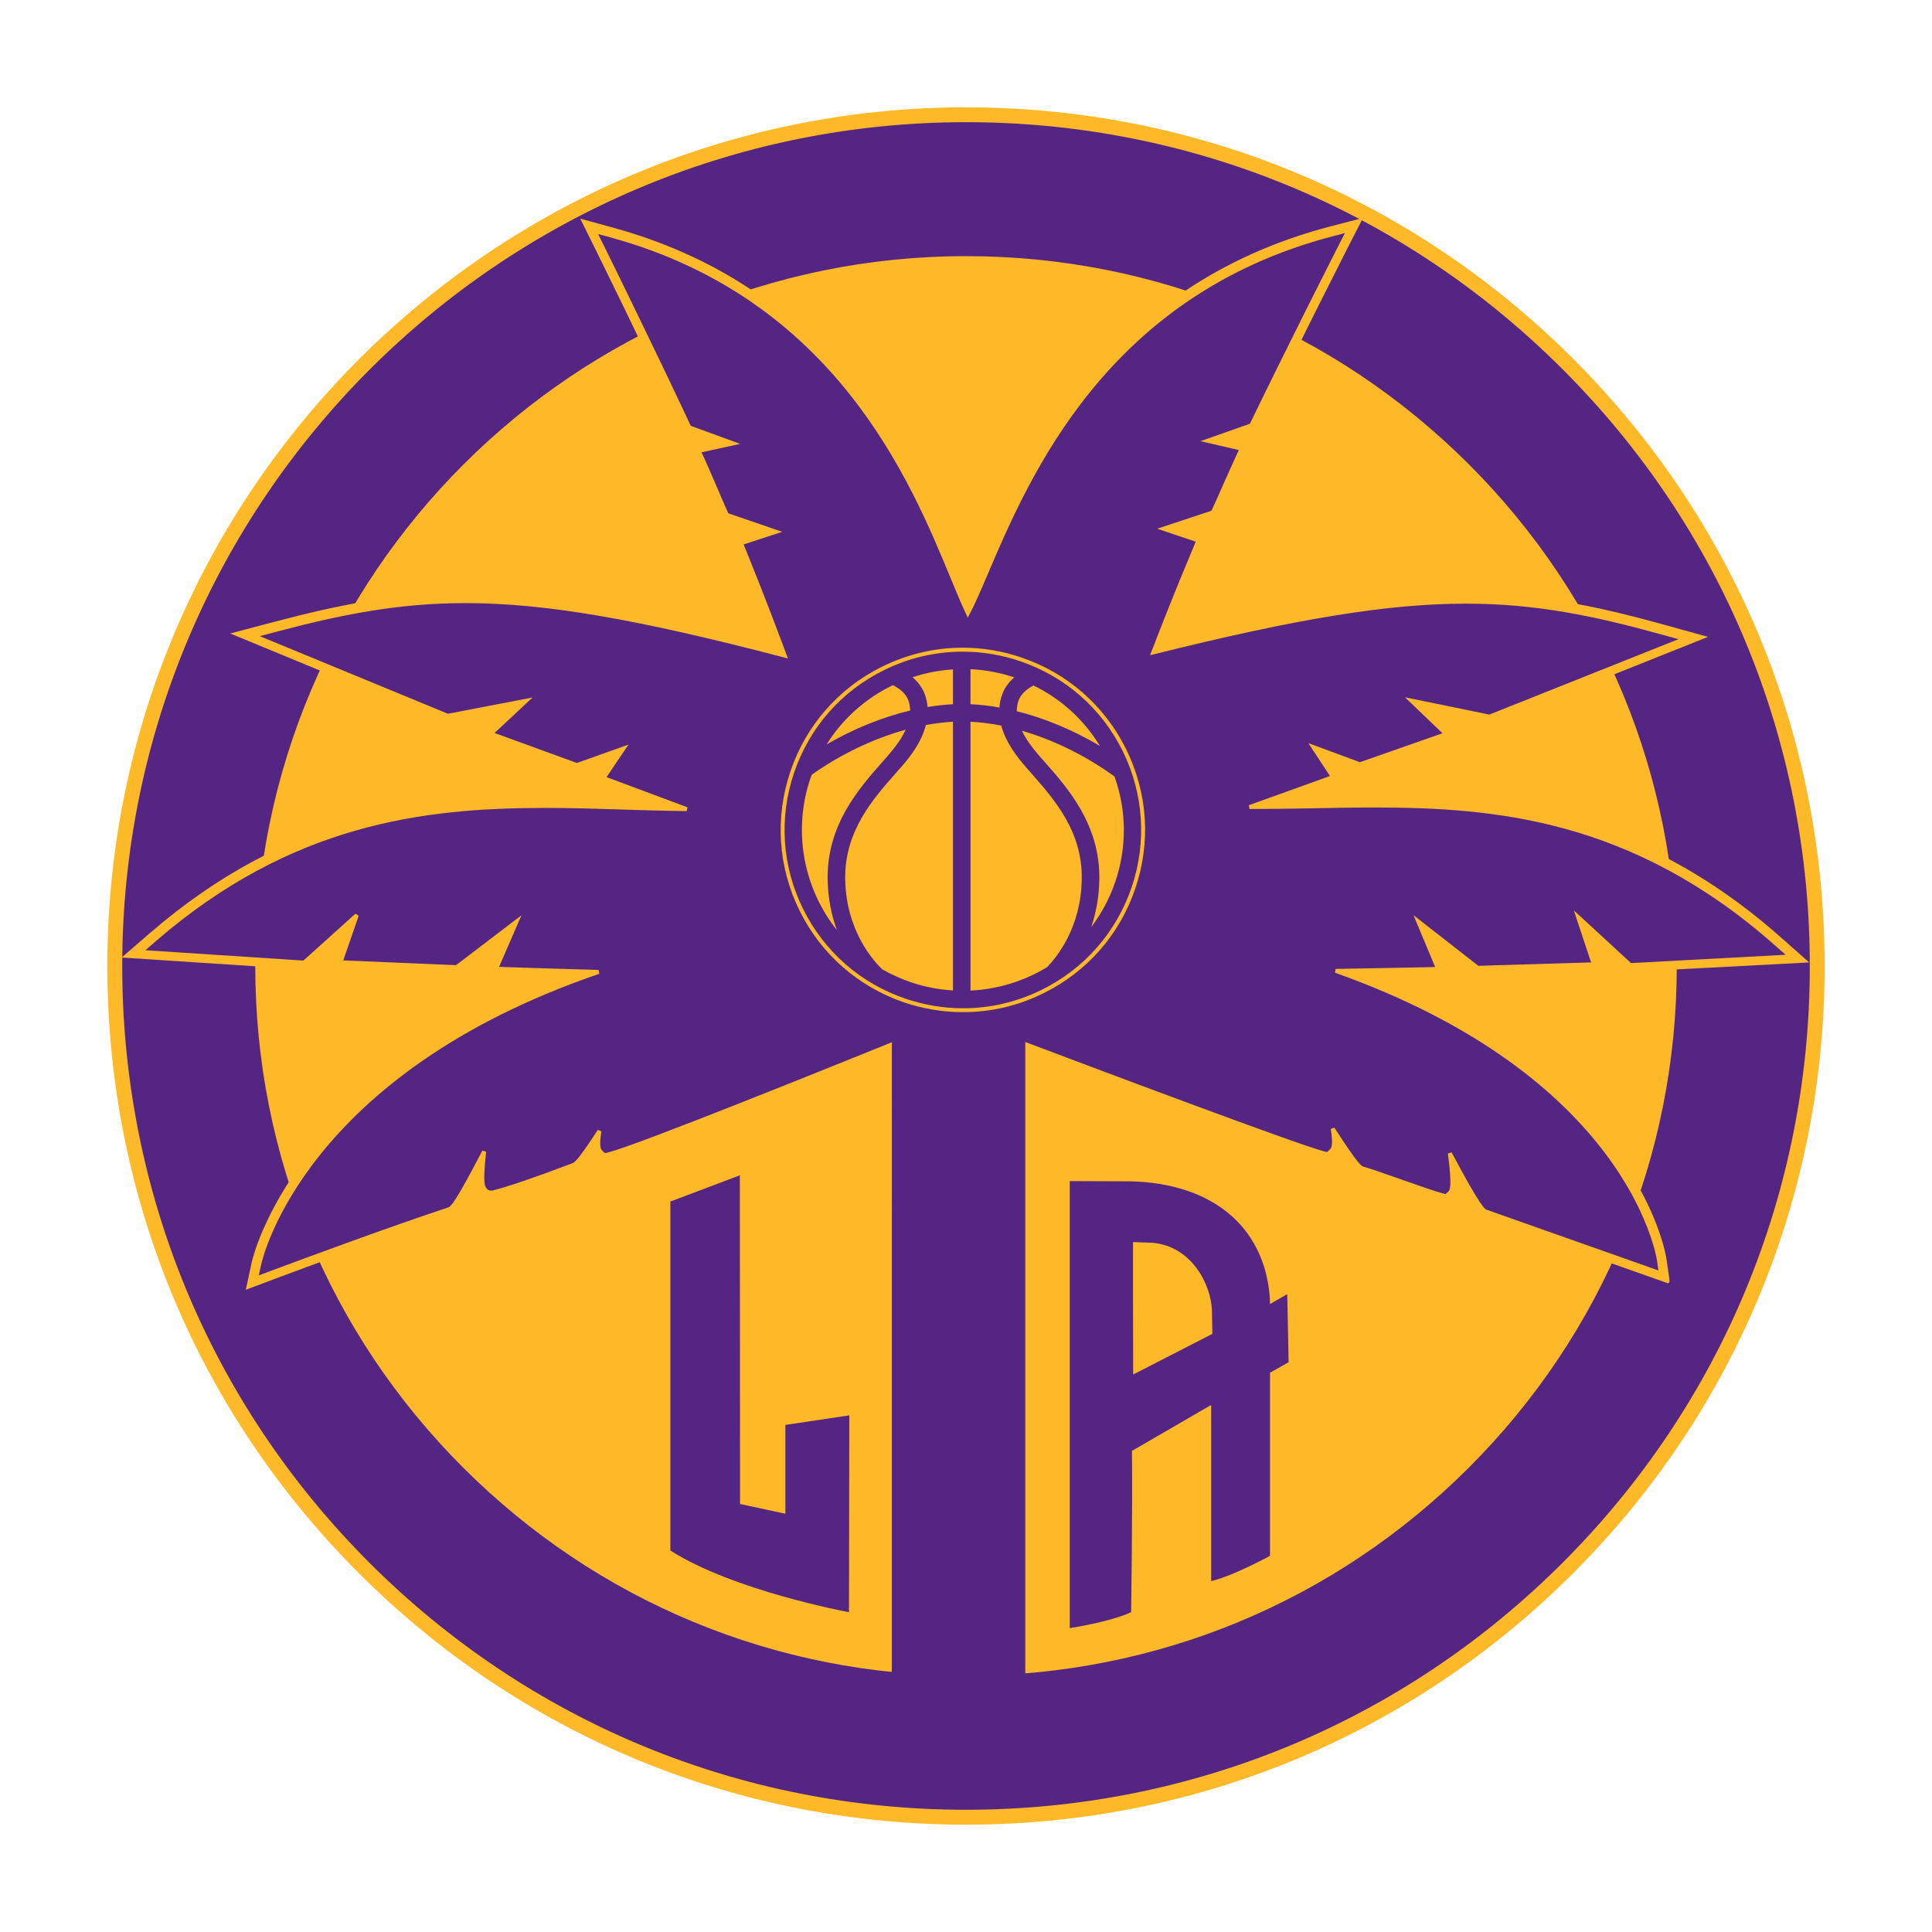
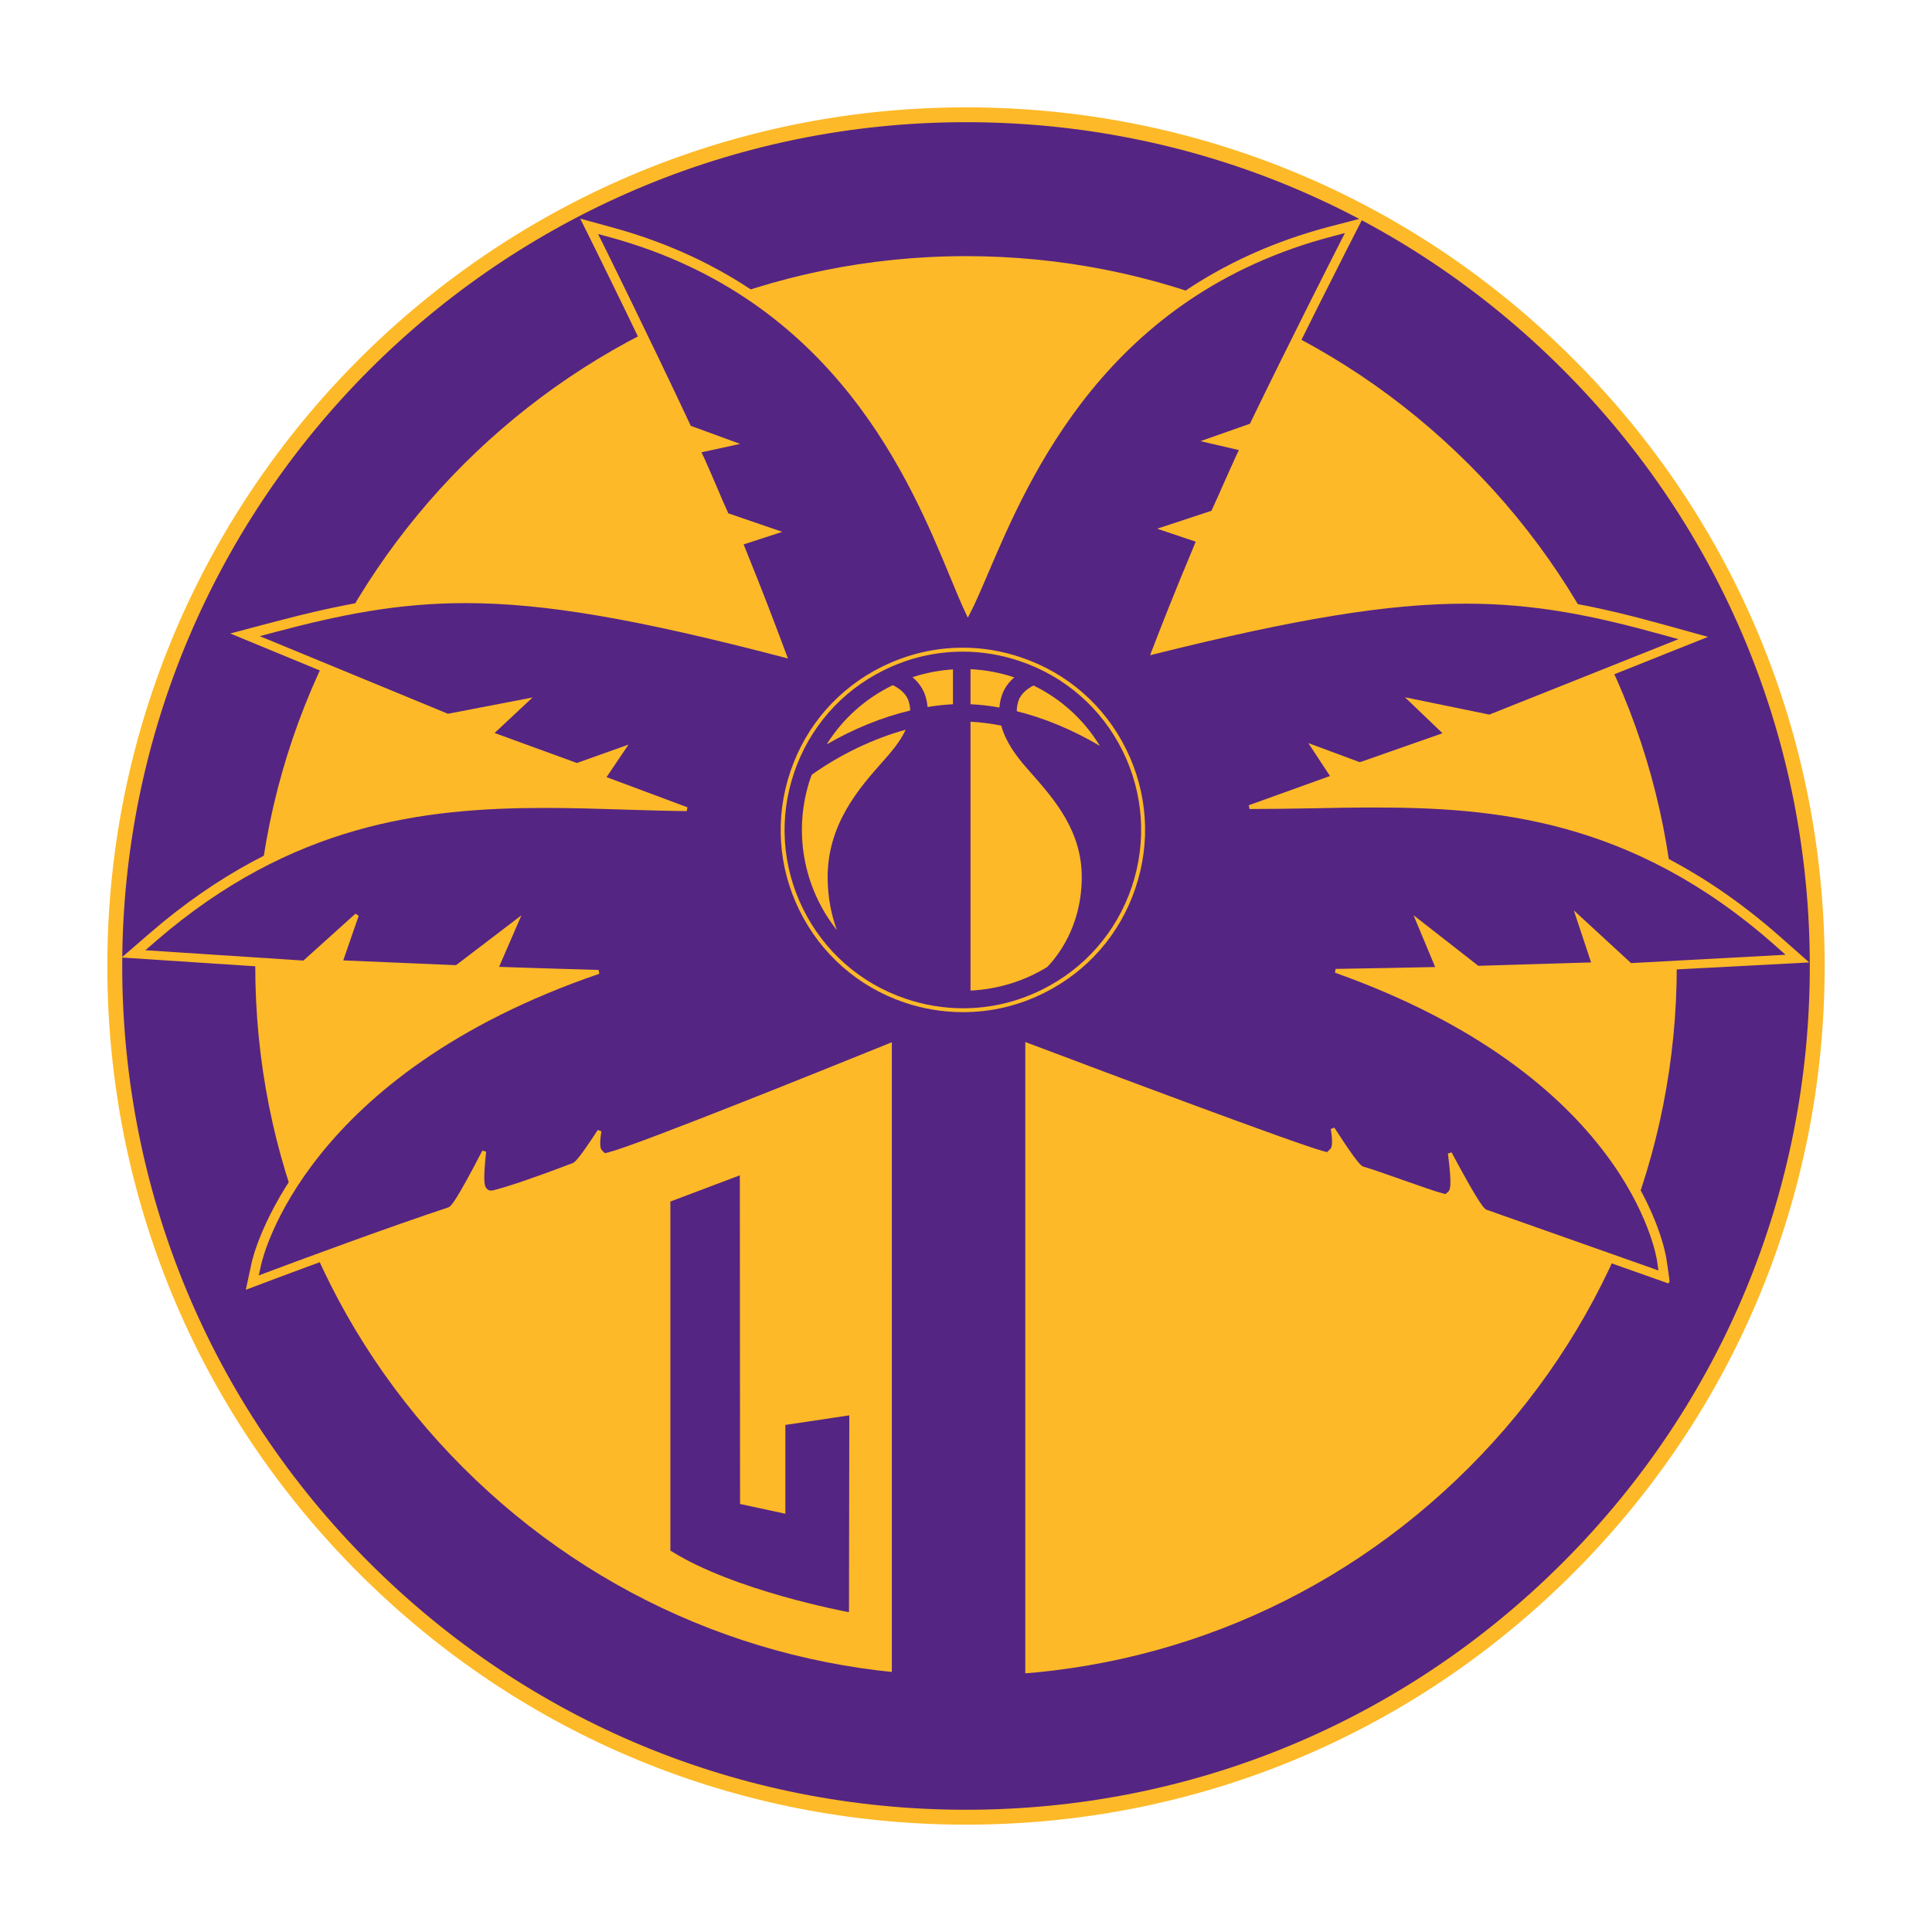
<svg xmlns="http://www.w3.org/2000/svg" version="1.1" id="Layer_1" x="0px" y="0px" viewBox="0 0 648 648" style="enable-background:new 0 0 648 648;" xml:space="preserve">
  <style type="text/css">
	.st0{fill:#FDB927;}
	.st1{fill:#552583;}
</style>
  <g>
    <path class="st0" d="M324,611.998c-76.913,0-149.233-29.951-203.642-84.339C65.97,473.257,36,400.921,36,324.008   C36,165.191,165.198,36.002,324,36.002c76.946,0,149.255,29.966,203.653,84.338C582.051,174.743,612,247.058,612,324.008   c0,76.914-29.949,149.249-84.348,203.652C473.255,582.047,400.945,611.998,324,611.998z" />
    <path class="st1" d="M524.125,123.876C470.687,70.408,399.604,40.981,324,40.981c-156.066,0-283.005,126.95-283.005,283.027   c0,75.578,29.453,146.662,82.88,200.12C177.333,577.56,248.406,607.002,324,607.002c75.604,0,146.687-29.442,200.126-82.874   c53.468-53.458,82.891-124.543,82.891-200.12C607.016,248.404,577.594,177.33,524.125,123.876z M492.697,492.207   C447.666,537.26,387.765,562.066,324,562.066c-63.734,0-123.633-24.806-168.696-69.859c-44.925-44.941-69.69-104.697-69.69-168.199   C85.614,192.706,192.55,85.912,324,85.912c63.734,0,123.634,24.812,168.697,69.853c44.936,44.94,69.701,104.683,69.701,168.243   C562.397,387.53,537.633,447.271,492.697,492.207z" />
    <path class="st0" d="M461.215,327.709c7.857-0.153,14.786-0.306,17.035-0.348l7.836-0.181l-4.362-10.438l11.607,9.045l1.446,1.141   l43.235-1.293l-3.273-9.838l9.536,8.803l1.574,1.419l60.967-3.215l-9.409-8.317c-49.043-43.415-96.304-47.049-136.751-47.049   c-7.044,0-14.099,0.123-20.9,0.26l-0.464,0.015c-1.806,0.048-3.622,0.07-5.407,0.106l17.045-6.13l-4.14-6.315l7.531,2.787   l1.7,0.639l33.721-11.812l-8.365-8.01l16.981,3.485l1.468,0.296l73.038-29.147l-14.563-4.039   c-22.758-6.315-42.771-10.508-66.616-10.508c-25.494,0-54.746,4.614-100.76,15.904c2.387-6.168,6.221-15.989,12.272-30.352   l2.102-5.051l-7.129-2.425l8.375-2.766l2.081-0.698l0.908-1.979c0.729-1.526,2.059-4.473,3.739-8.316   c1.425-3.253,3.23-7.288,4.075-9.114l2.757-5.729l-6.104-1.415l5.565-1.959l1.974-0.713l0.92-1.88   c5.407-11.158,14.763-30.278,28.789-57.937c0.443-0.897,0.707-1.388,0.718-1.415l5.175-10.127l-11.005,2.867   c-77.24,20.213-103.557,81.861-117.677,114.985l-0.613,1.41c-1.152,2.671-2.164,5.043-3.104,7.139   c-0.888-2.049-1.839-4.325-2.841-6.786C308.138,159.42,282.57,97.465,205.583,76.344l-10.963-3.005l5.059,10.202   c0.095,0.221,15.736,31.839,28.768,59.667l0.897,1.912l7.54,2.768l-6.137,1.34l2.662,5.761c0.666,1.404,1.806,4.049,3.032,6.917   l1.795,4.135c1.14,2.693,2.186,5.084,2.778,6.468l0.951,2.011l10.412,3.56l-7.17,2.334l2.048,5.08   c5.893,14.505,9.589,24.353,11.902,30.499c-47.111-12.155-77.02-17.114-103.009-17.114c-22.843,0-42.222,3.892-64.304,9.732   l-14.626,3.864l71.254,29.423l1.445,0.591l18.482-3.579l-8.47,7.92l31.841,11.6l1.72,0.629l9.316-3.337l-4.225,6.295l16.992,6.32   c-1.479-0.042-2.978-0.074-4.477-0.131l-1.511-0.053c-8.744-0.274-17.741-0.565-26.866-0.565   c-41.525,0-86.301,5.497-132.441,45.374l-9.484,8.2l59.985,3.928l2.144,0.133l11.225-10.107l-3.41,9.785l43.203,1.816   l13.223-10.049l-4.51,10.402l7.488,0.259c1.732,0.074,9.104,0.311,17.521,0.57C98.825,362.86,84.959,420.944,84.42,423.421   l-1.975,9.177l9.483-3.57c11.206-4.198,39.329-14.626,59.14-21.163c1.7-0.438,2.968-1.178,8.311-10.825   c0.243,2.266,0.908,3.046,1.839,3.881l1.878,1.669l0.329,0.068c0.317,0,1.562-0.273,2.586-0.528   c5.354-1.34,14.289-4.392,26.518-9.024l0.463-0.184c1.225-0.333,2.325-0.946,5.905-6.02c0.285,0.428,0.58,0.749,0.876,1.062   l1.911,1.921l0.412,0.068c0.433,0,2.112-0.411,2.809-0.612c9.409-2.387,66.079-25.182,91.034-35.289v202.702h51.135V353.873   c56.246,21.19,89.439,33.32,96.028,35.072l2.619,0.728l0.18-0.058c0.169-0.032,0.391-0.1,2.323-2.002   c0.328-0.312,0.708-0.691,1.035-1.256c4.658,6.848,5.755,7.424,7.266,7.821c1.869,0.486,6.928,2.259,11.86,3.992l0.623,0.222   c6.462,2.281,11.595,4.061,13.93,4.672l2.503,0.651l0.158-0.032c0.19-0.042,0.306-0.068,2.208-1.806   c0.95-0.882,1.605-1.658,1.815-3.903c5.345,9.468,6.59,10.223,8.217,10.667l54.324,19.2l7.372,2.614l0.317-0.34   c0.211-0.243,0.211-0.243-0.919-7.841C558.574,419.872,549.303,363.552,461.215,327.709z" />
    <path class="st1" d="M553.251,425.057c-0.527-0.184-48.274-17.04-53.785-19.003v-0.043l-0.581-0.158   c-0.846-0.212-1.974-0.513-12.028-19.358l-1.225,0.407c1.5,11.464,0.665,12.266,0.053,12.852c-0.328,0.275-0.687,0.602-0.866,0.744   l-1.078-0.28c-2.26-0.581-7.603-2.461-13.265-4.452l-0.432-0.158c-5.755-2.034-10.709-3.75-12.673-4.283   c-0.665-0.169-1.638-0.432-9.821-13.117l-1.195,0.449c0.888,5.709,0.181,6.405-0.348,6.907c-0.306,0.322-0.739,0.697-0.909,0.855   l-1.182-0.301c-9.399-2.524-72.468-26.222-99.113-36.28l-0.917-0.344v217.78h-44.757V349.579l-0.909,0.365   c-19.589,7.921-84.221,34.032-94.116,36.551c-0.443,0.106-0.992,0.248-1.214,0.291l-0.866-0.846   c-0.475-0.485-1.161-1.193-0.317-6.478l-1.203-0.486c-6.125,9.421-7.689,10.91-8.46,11.152l-0.632,0.238   c-12.104,4.598-20.879,7.593-26.149,8.917c0,0-0.243,0.037-0.528,0.037c-0.592,0-1.046-0.169-1.415-0.581   c-0.729-0.781-1.436-1.551-0.275-12.45l-1.257-0.381c-8.935,17.219-10.593,18.867-11.512,19.088   c-19.917,6.595-48.219,17.072-59.445,21.269l-4.046,1.521l0.771-3.459c0.55-2.597,14.797-63.939,113.454-97.717l-0.221-1.283   c-12.831-0.34-29.327-0.909-30.542-0.945l-2.851-0.095l7.487-17.278l-21.365,16.29l-0.59,0.417l-37.797-1.594l5.175-14.964   l-1.079-0.703l-17.466,15.724l-53.015-3.463l3.601-3.12c45.379-39.212,89.513-44.614,130.477-44.614   c9.05,0,17.964,0.285,26.623,0.554l0.58,0.033c6.549,0.184,13.55,0.417,20.309,0.469l0.232-1.267l-27.13-10.122l7.371-10.92   l-17.32,6.178l-27.605-10.059l12.736-11.913l-27.816,5.354l-0.581,0.106l-63.078-26.022l5.511-1.473   c21.777-5.772,40.923-9.616,63.491-9.616c26.476,0,57.419,5.292,106.896,18.244l1.235,0.338l-2.048-5.465   c-2.451-6.505-6.147-16.358-12.04-30.884l-0.781-1.918l12.969-4.219l-17.31-5.945l-0.812-0.264l-0.317-0.765   c-0.824-1.77-2.377-5.365-3.601-8.296c-1.5-3.464-3.19-7.403-4.035-9.246l-1.024-2.154l12.958-2.83l-16.57-6.063l-0.327-0.734   c-13.222-28.212-28.725-59.525-28.82-59.736l-1.921-3.844l4.159,1.124c75.446,20.716,100.645,81.719,114.182,114.526   c1.733,4.182,3.517,8.512,5.101,11.827l0.56,1.178l0.612-1.156c1.753-3.317,3.707-7.878,5.978-13.186l0.179-0.422   c13.919-32.616,39.856-93.324,115.567-113.131l4.149-1.093l-1.985,3.887c-1.647,3.252-16.623,32.701-29.527,59.345l-0.317,0.719   l-16.623,5.845l12.884,2.993l-1.023,2.165c-0.888,1.896-2.652,5.909-4.131,9.187c-1.478,3.402-2.925,6.601-3.706,8.26l-0.349,0.75   l-18.185,6.008l12.904,4.357l-0.77,1.906c-6.738,16.036-10.793,26.566-12.768,31.624l-0.613,1.595   c-0.253,0.623-0.464,1.209-0.708,1.79l-0.422,1.167l1.215-0.306c48.399-12.071,78.761-16.992,104.729-16.992   c23.541,0,43.298,4.162,65.731,10.387l5.522,1.531l-62.867,25.066l-0.538,0.227l-28.324-5.809l12.598,12.061l-27.067,9.488   l-0.676,0.216l-17.245-6.388l7.245,11.029l-27.215,9.796l0.222,1.267h1.192c6.158,0,12.558-0.106,19.095-0.222h0.454   c6.759-0.143,13.749-0.28,20.762-0.28c39.919,0,86.534,3.575,134.734,46.234l3.569,3.158l-51.06,2.757l-0.793,0.021l-19.167-17.658   l5.787,17.452l-37.111,1.114l-0.708,0.021l-21.733-16.97l7.255,17.377l-3.654,0.075c-3.665,0.074-17.985,0.38-29.75,0.554   l-0.199,1.273c97.728,34.745,107.666,94.212,108.046,96.737l0.443,3.148L553.251,425.057z" />
    <path class="st0" d="M322.997,339.479c-6.653,0-13.285-1.082-19.696-3.248c-15.398-5.239-27.901-16.173-35.135-30.815   c-7.213-14.633-8.301-31.202-3.062-46.663c5.227-15.445,16.157-27.944,30.784-35.166c8.555-4.198,17.636-6.348,27.014-6.348   c6.654,0,13.265,1.099,19.643,3.281c15.472,5.232,27.976,16.173,35.198,30.816c7.203,14.625,8.312,31.191,3.052,46.647   c-5.216,15.45-16.177,27.937-30.804,35.156C341.467,337.362,332.385,339.479,322.997,339.479z M322.901,218.564   c-9.177,0-18.059,2.081-26.412,6.204c-14.331,7.07-25.029,19.294-30.15,34.402c-5.123,15.117-4.056,31.349,3.009,45.66   c7.065,14.32,19.295,25.034,34.407,30.15c6.253,2.117,12.726,3.196,19.242,3.196c9.178,0,18.069-2.081,26.423-6.21   c14.309-7.065,25.019-19.285,30.151-34.417c5.1-15.112,4.033-31.329-3.021-45.654c-7.065-14.304-19.294-25.013-34.428-30.135   C335.891,219.636,329.418,218.564,322.901,218.564z" />
    <path class="st0" d="M325.51,236.201c3.148,0.147,6.421,0.506,9.705,1.113c0.095-1.441,0.37-2.767,0.813-4.044   c0.749-2.313,2.154-4.33,4.161-6.063c-4.731-1.594-9.674-2.529-14.68-2.756V236.201z" />
    <path class="st0" d="M306.057,227.14c2.07,1.758,3.485,3.8,4.267,6.13c0.401,1.257,0.686,2.561,0.771,3.86   c2.958-0.481,5.819-0.782,8.533-0.929v-11.675C315.023,224.81,310.461,225.688,306.057,227.14z" />
    <path class="st0" d="M341.034,238.546c9.389,2.334,18.989,6.357,27.88,11.648c-5.365-8.803-13.01-15.772-22.272-20.271   c-1.605,0.808-4.171,2.493-5.069,5.18C341.203,236.248,341.034,237.378,341.034,238.546z" />
    <path class="st0" d="M325.51,242.062v90.183c9.125-0.438,18.006-3.152,25.726-7.9c3.316-3.416,11.353-13.332,11.584-29.437   c0.317-16.037-9.25-26.83-16.886-35.511l-1.986-2.277c-2.777-3.205-6.611-8.088-8.121-13.754   C332.343,242.68,328.88,242.252,325.51,242.062z" />
-     <path class="st0" d="M342.746,245.092c1.225,2.556,3.094,5.255,5.628,8.185l1.944,2.197c7.9,8.939,18.702,21.19,18.396,39.523   c-0.085,5.565-1.014,10.925-2.714,15.967c3.495-4.625,6.21-9.737,8.088-15.26c3.887-11.564,3.823-23.735-0.274-35.256   C364.458,253.631,353.496,248.203,342.746,245.092z" />
    <path class="st0" d="M299.457,229.807c-9.187,4.446-16.824,11.273-22.199,19.87c8.966-5.218,18.598-9.12,28.029-11.374   c-0.032-1.125-0.223-2.171-0.55-3.2C303.797,232.225,300.925,230.52,299.457,229.807z" />
-     <path class="st0" d="M310.546,243.16c-1.427,5.755-5.313,10.714-8.164,13.96l-1.965,2.235   c-7.656,8.675-17.203,19.489-16.929,35.553c0.275,17.335,9.578,27.489,12.399,30.202c3.021,1.711,6.315,3.222,9.727,4.378   c4.446,1.505,9.177,2.419,14.014,2.715v-90.141C316.639,242.252,313.609,242.611,310.546,243.16z" />
    <path class="st0" d="M272.305,259.825c-0.073,0.18-0.137,0.35-0.222,0.523c-0.095,0.232-0.18,0.475-0.275,0.708   c-5.903,17.472-2.471,36.614,8.893,50.913c-1.954-5.323-3-11.036-3.104-16.971c-0.306-18.354,10.539-30.594,18.439-39.523   l1.932-2.197c2.682-3.104,4.594-5.903,5.797-8.528C292.973,247.712,281.852,253.035,272.305,259.825z" />
    <path class="st1" d="M284.757,540.717l-0.772-0.132c-0.369-0.073-37.765-7.07-58.844-20.339l-0.296-0.19V403.002l23.297-8.803   v0.935l0.074,109.304l15.198,3.273V477.93l21.449-3.217v0.757L284.757,540.717z" />
-     <path class="st1" d="M431.772,435.159l-0.033-1.098l-5.787,3.328l-0.053-2.335c-1.869-23.745-19.388-38.24-46.9-38.837   l-19.547-0.078h-0.655v149.945l0.772-0.137c13.475-2.217,19.188-4.911,19.43-5.043l0.37-0.162l0.021-0.407   c0-0.338,0.507-33.097,0.275-53.701l26.57-15.408v59.07l0.825-0.206c7.033-1.847,18.111-7.825,18.565-8.078l0.337-0.19v-61.411   l6.242-3.516L431.772,435.159z M380.067,461.022c0-1.324-0.011-3.876-0.011-7.752c-0.042-10.882-0.084-32.68-0.021-36.672   l6.452,0.227c13.254,1.156,19.685,13.998,20.002,22.732l0.138,7.826L380.067,461.022z" />
  </g>
</svg>